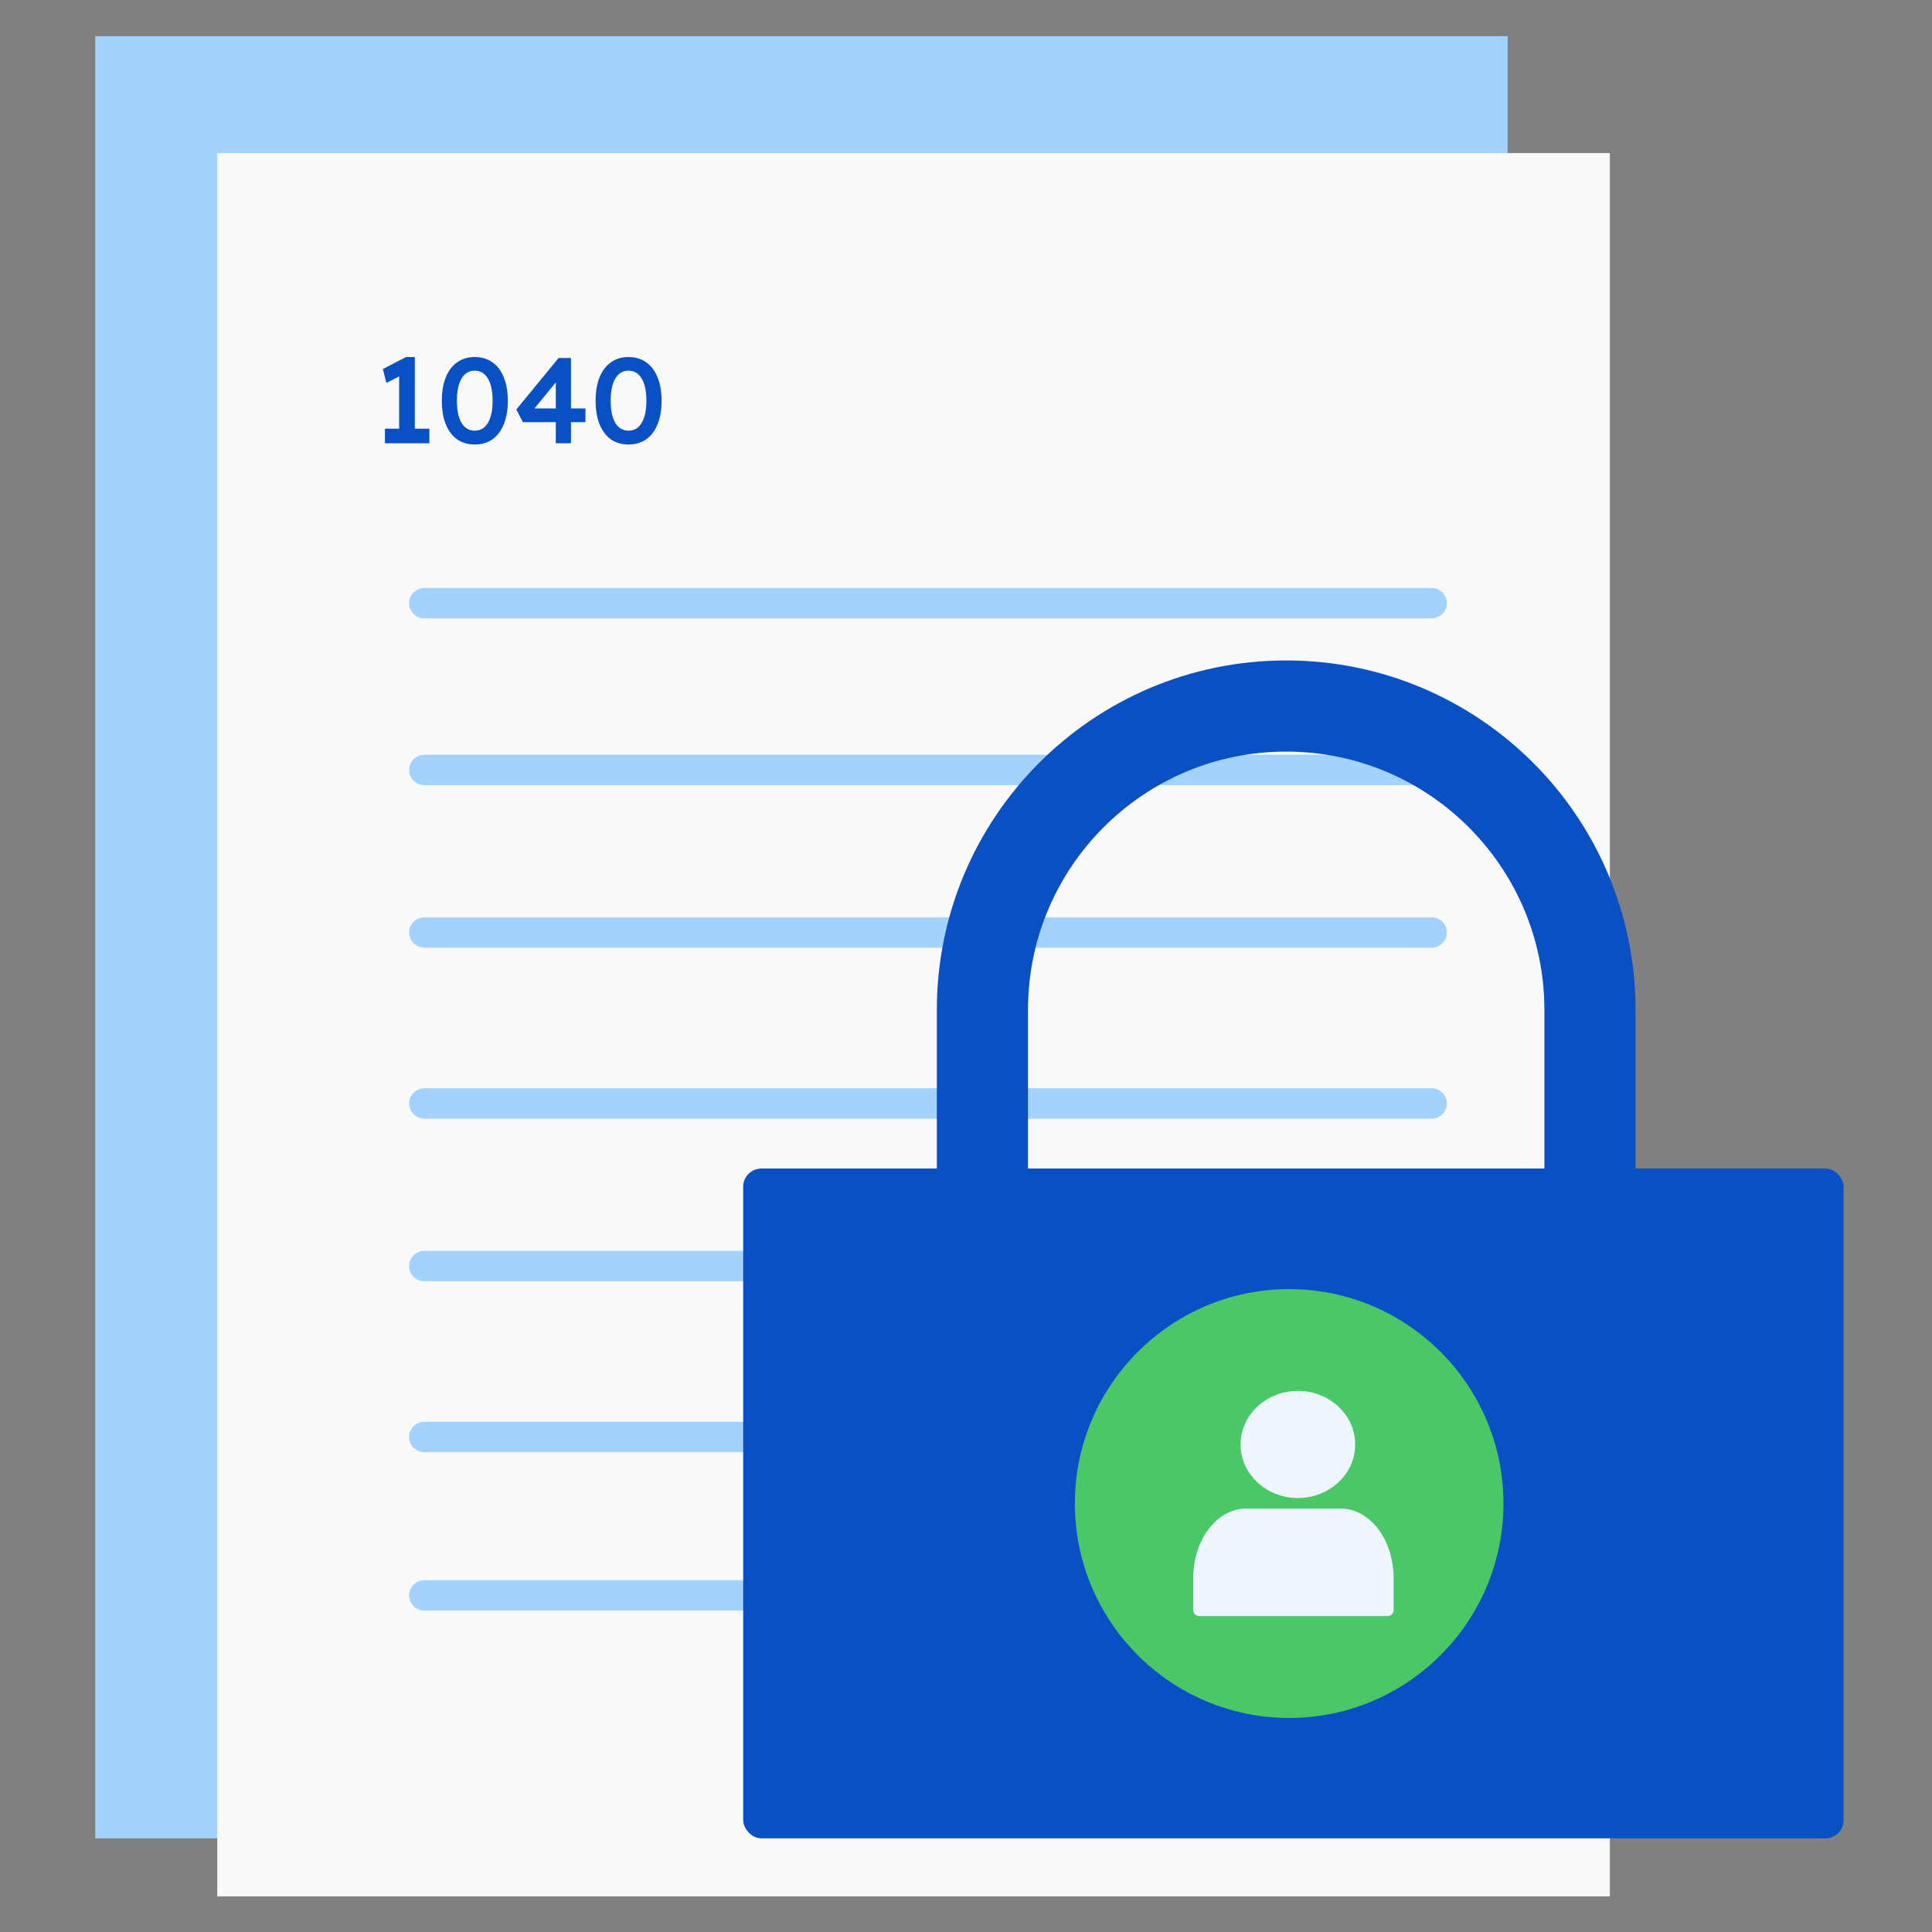
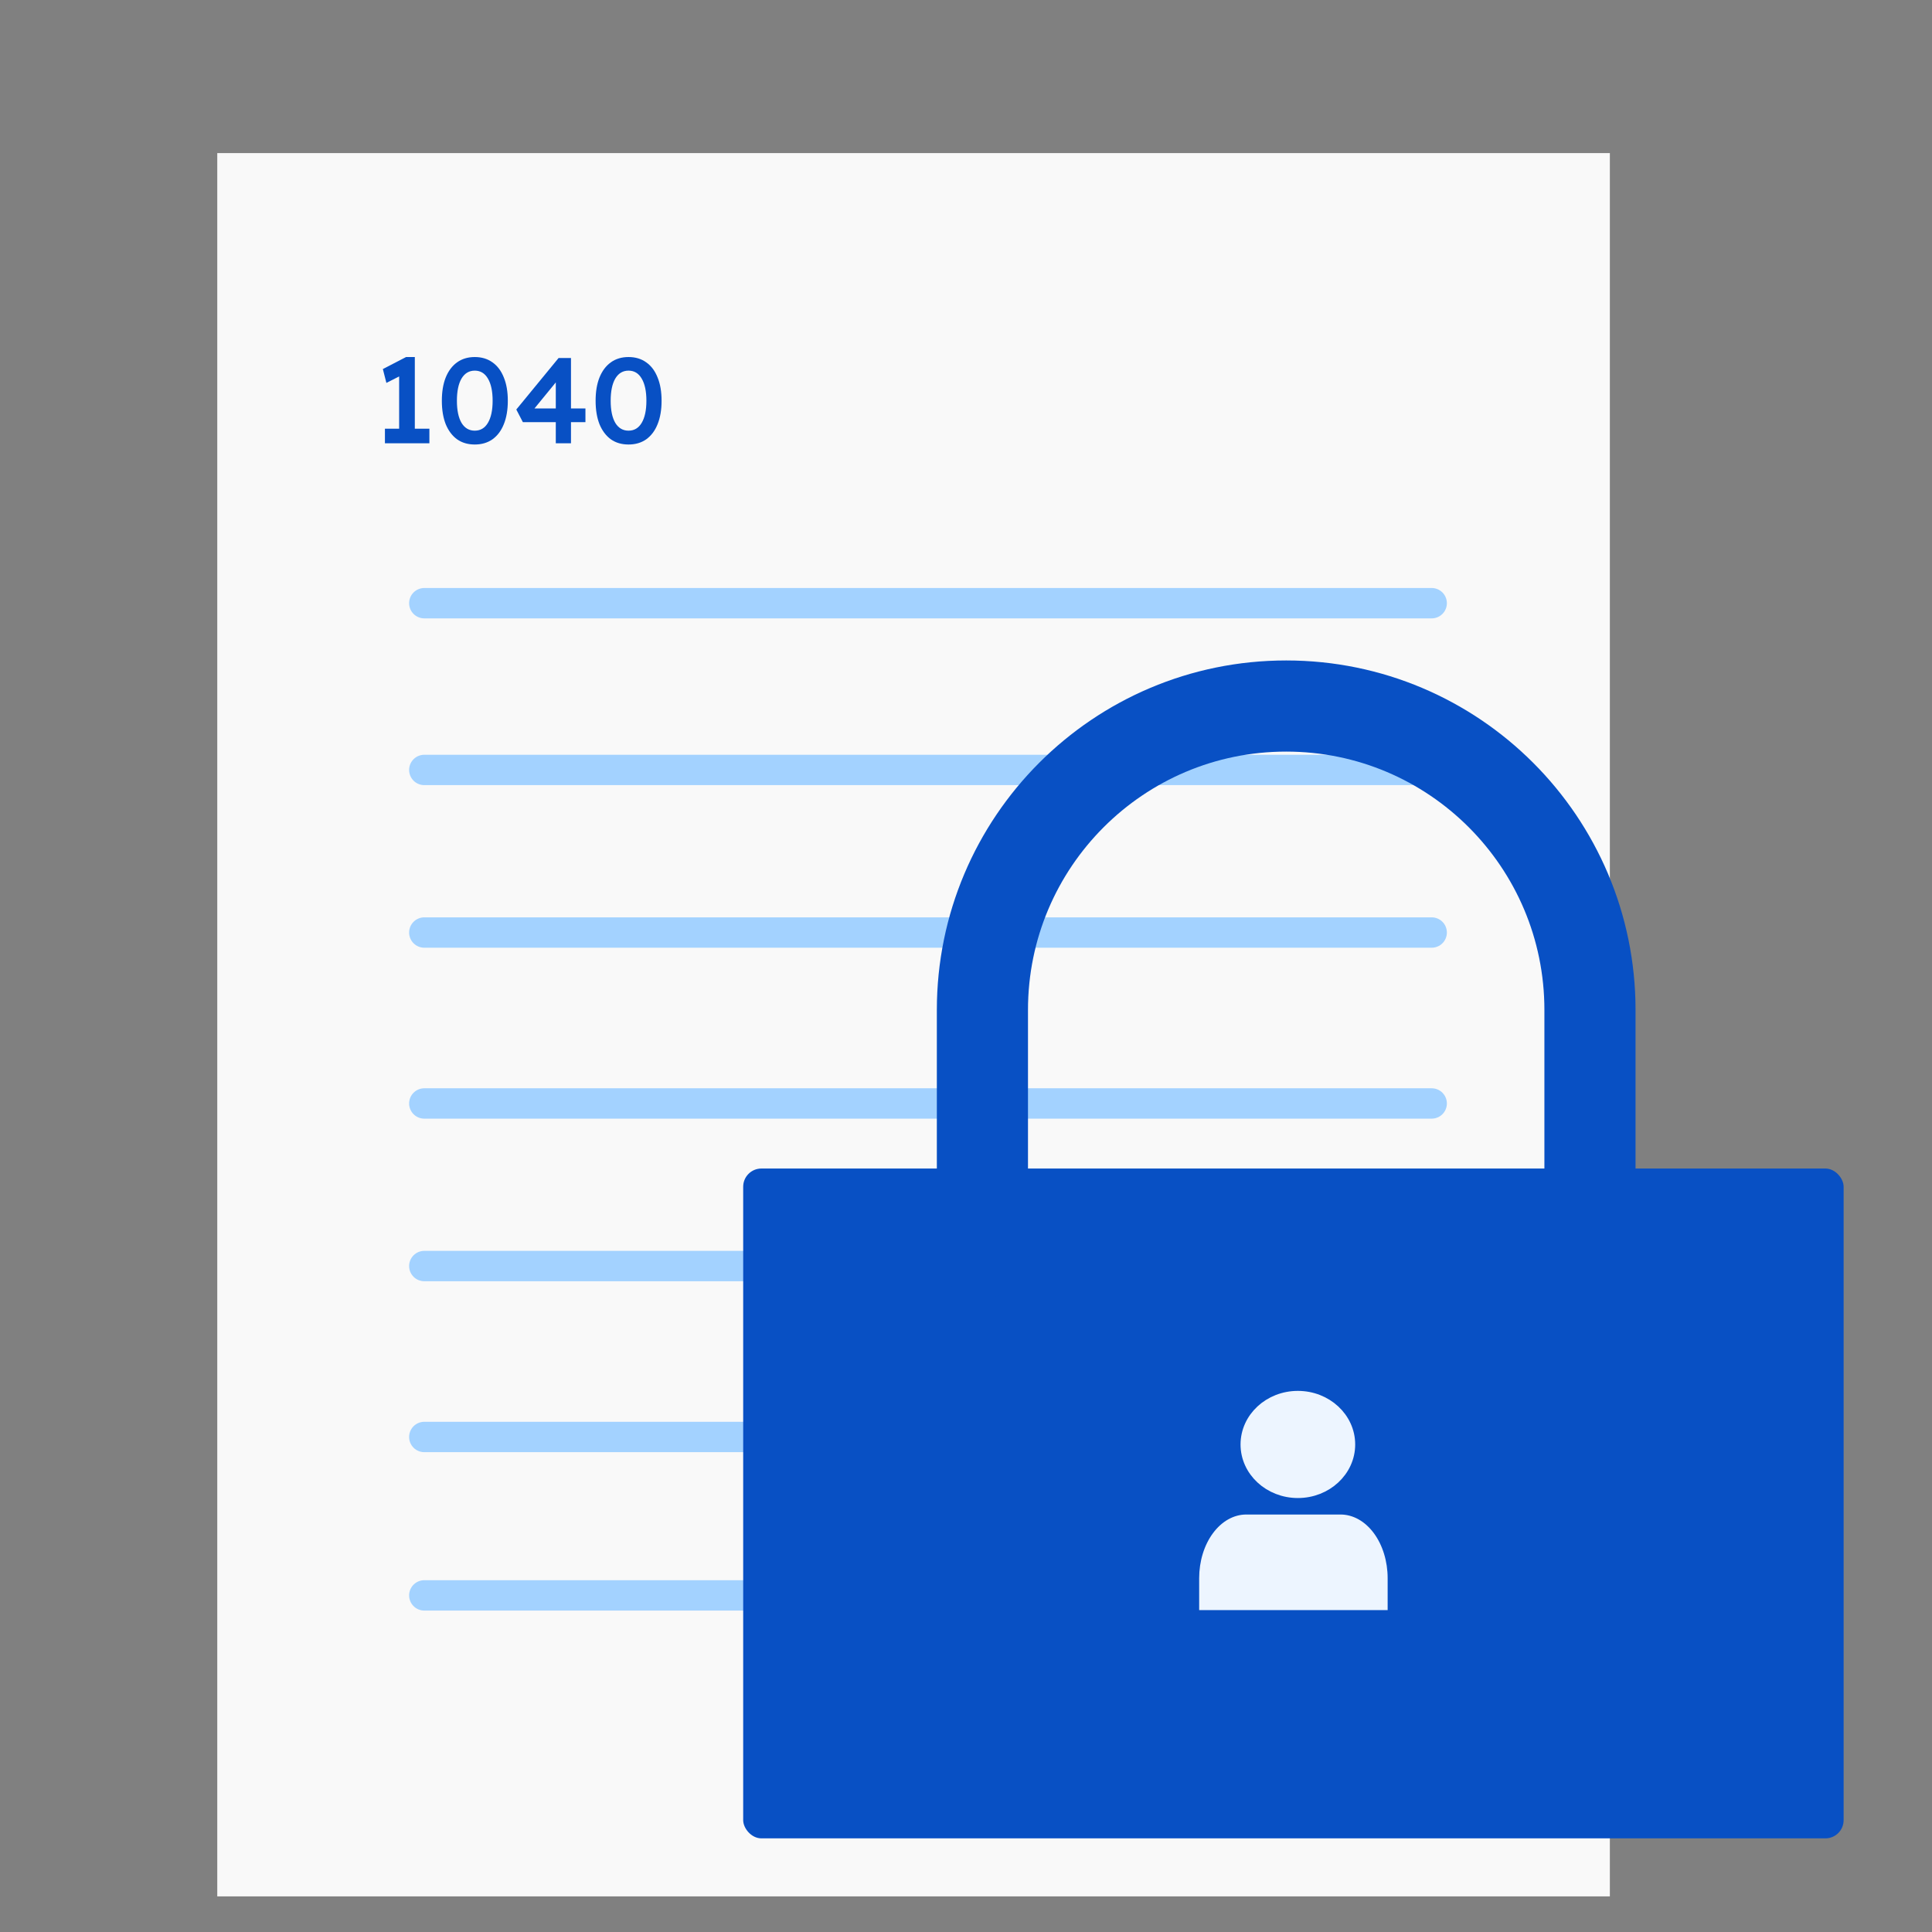
<svg xmlns="http://www.w3.org/2000/svg" width="201" height="201" viewBox="0 0 201 201" fill="none">
  <rect x="0" y="0" width="201" height="201" fill="#808080" stroke="none" />
-   <path d="M9.909 3.766H156.849V191.258H9.909V3.766Z" fill="#A3D2FF" />
  <path d="M22.604 15.928H167.486V197.295H22.604V15.928Z" fill="#F9F9F9" />
  <path d="M41.526 45.5V38.32L41.994 38.927L40.199 39.837L39.832 38.396L42.247 37.145H43.157V45.5H41.526ZM40.047 46.119V44.602H44.673V46.119H40.047ZM49.394 46.245C48.678 46.245 48.063 46.064 47.549 45.702C47.043 45.331 46.651 44.809 46.373 44.135C46.103 43.452 45.969 42.639 45.969 41.695C45.969 40.751 46.103 39.942 46.373 39.268C46.651 38.586 47.043 38.063 47.549 37.701C48.063 37.33 48.678 37.145 49.394 37.145C50.11 37.145 50.725 37.33 51.239 37.701C51.754 38.063 52.145 38.586 52.415 39.268C52.693 39.942 52.832 40.751 52.832 41.695C52.832 42.639 52.693 43.452 52.415 44.135C52.145 44.809 51.754 45.331 51.239 45.702C50.725 46.064 50.11 46.245 49.394 46.245ZM49.394 44.805C49.984 44.805 50.439 44.535 50.759 43.996C51.088 43.448 51.252 42.681 51.252 41.695C51.252 40.701 51.088 39.93 50.759 39.382C50.439 38.834 49.984 38.56 49.394 38.56C48.804 38.56 48.345 38.834 48.016 39.382C47.696 39.93 47.536 40.701 47.536 41.695C47.536 42.681 47.696 43.448 48.016 43.996C48.345 44.535 48.804 44.805 49.394 44.805ZM57.823 46.119V38.978L58.43 39.041L55.422 42.719L55.282 42.492H60.907V43.92H54.398L53.715 42.605L58.114 37.246H59.403V46.119H57.823ZM65.391 46.245C64.675 46.245 64.06 46.064 63.546 45.702C63.041 45.331 62.649 44.809 62.37 44.135C62.101 43.452 61.966 42.639 61.966 41.695C61.966 40.751 62.101 39.942 62.37 39.268C62.649 38.586 63.041 38.063 63.546 37.701C64.06 37.33 64.675 37.145 65.391 37.145C66.108 37.145 66.723 37.33 67.237 37.701C67.751 38.063 68.143 38.586 68.412 39.268C68.691 39.942 68.829 40.751 68.829 41.695C68.829 42.639 68.691 43.452 68.412 44.135C68.143 44.809 67.751 45.331 67.237 45.702C66.723 46.064 66.108 46.245 65.391 46.245ZM65.391 44.805C65.981 44.805 66.436 44.535 66.757 43.996C67.085 43.448 67.25 42.681 67.25 41.695C67.25 40.701 67.085 39.93 66.757 39.382C66.436 38.834 65.981 38.56 65.391 38.56C64.802 38.56 64.342 38.834 64.014 39.382C63.694 39.93 63.533 40.701 63.533 41.695C63.533 42.681 63.694 43.448 64.014 43.996C64.342 44.535 64.802 44.805 65.391 44.805Z" fill="#0850C4" />
  <path d="M44.143 62.754H148.949M44.143 80.103H148.949M44.143 97.018H148.949M44.143 114.801H148.949M44.143 131.716H148.949M44.143 149.499H148.949M44.143 165.98H148.949" stroke="#A3D2FF" stroke-width="3.16" stroke-linecap="round" />
  <rect x="77.319" y="121.57" width="114.487" height="69.688" rx="1.896" fill="#0850C4" />
  <path d="M102.208 130.375V105.076C102.208 87.611 116.357 73.453 133.812 73.453C151.266 73.453 165.416 87.611 165.416 105.076V130.375" stroke="#0850C4" stroke-width="9.482" stroke-linecap="round" stroke-linejoin="round" />
-   <path d="M134.122 134.115C121.829 134.115 111.827 144.123 111.827 156.424C111.827 168.725 121.829 178.733 134.122 178.733C146.416 178.733 156.418 168.725 156.418 156.424C156.418 144.123 146.416 134.115 134.122 134.115Z" fill="#4AC766" />
  <path d="M144.367 167.508V164.194C144.367 162.436 143.85 160.751 142.931 159.508C142.012 158.265 140.765 157.566 139.465 157.566H129.66C128.36 157.566 127.113 158.265 126.194 159.508C125.274 160.751 124.758 162.436 124.758 164.194V167.508" fill="#EDF5FF" />
-   <path d="M144.367 167.508V164.194C144.367 162.436 143.85 160.751 142.931 159.508C142.012 158.265 140.765 157.566 139.465 157.566H129.66C128.36 157.566 127.113 158.265 126.194 159.508C125.274 160.751 124.758 162.436 124.758 164.194V167.508H144.367Z" stroke="#EDF5FF" stroke-width="1.244" stroke-linecap="round" stroke-linejoin="round" />
  <path d="M135.027 155.229C137.977 155.229 140.368 153.012 140.368 150.278C140.368 147.543 137.977 145.326 135.027 145.326C132.077 145.326 129.685 147.543 129.685 150.278C129.685 153.012 132.077 155.229 135.027 155.229Z" fill="#EDF5FF" stroke="#EDF5FF" stroke-width="1.244" stroke-linecap="round" stroke-linejoin="round" />
</svg>